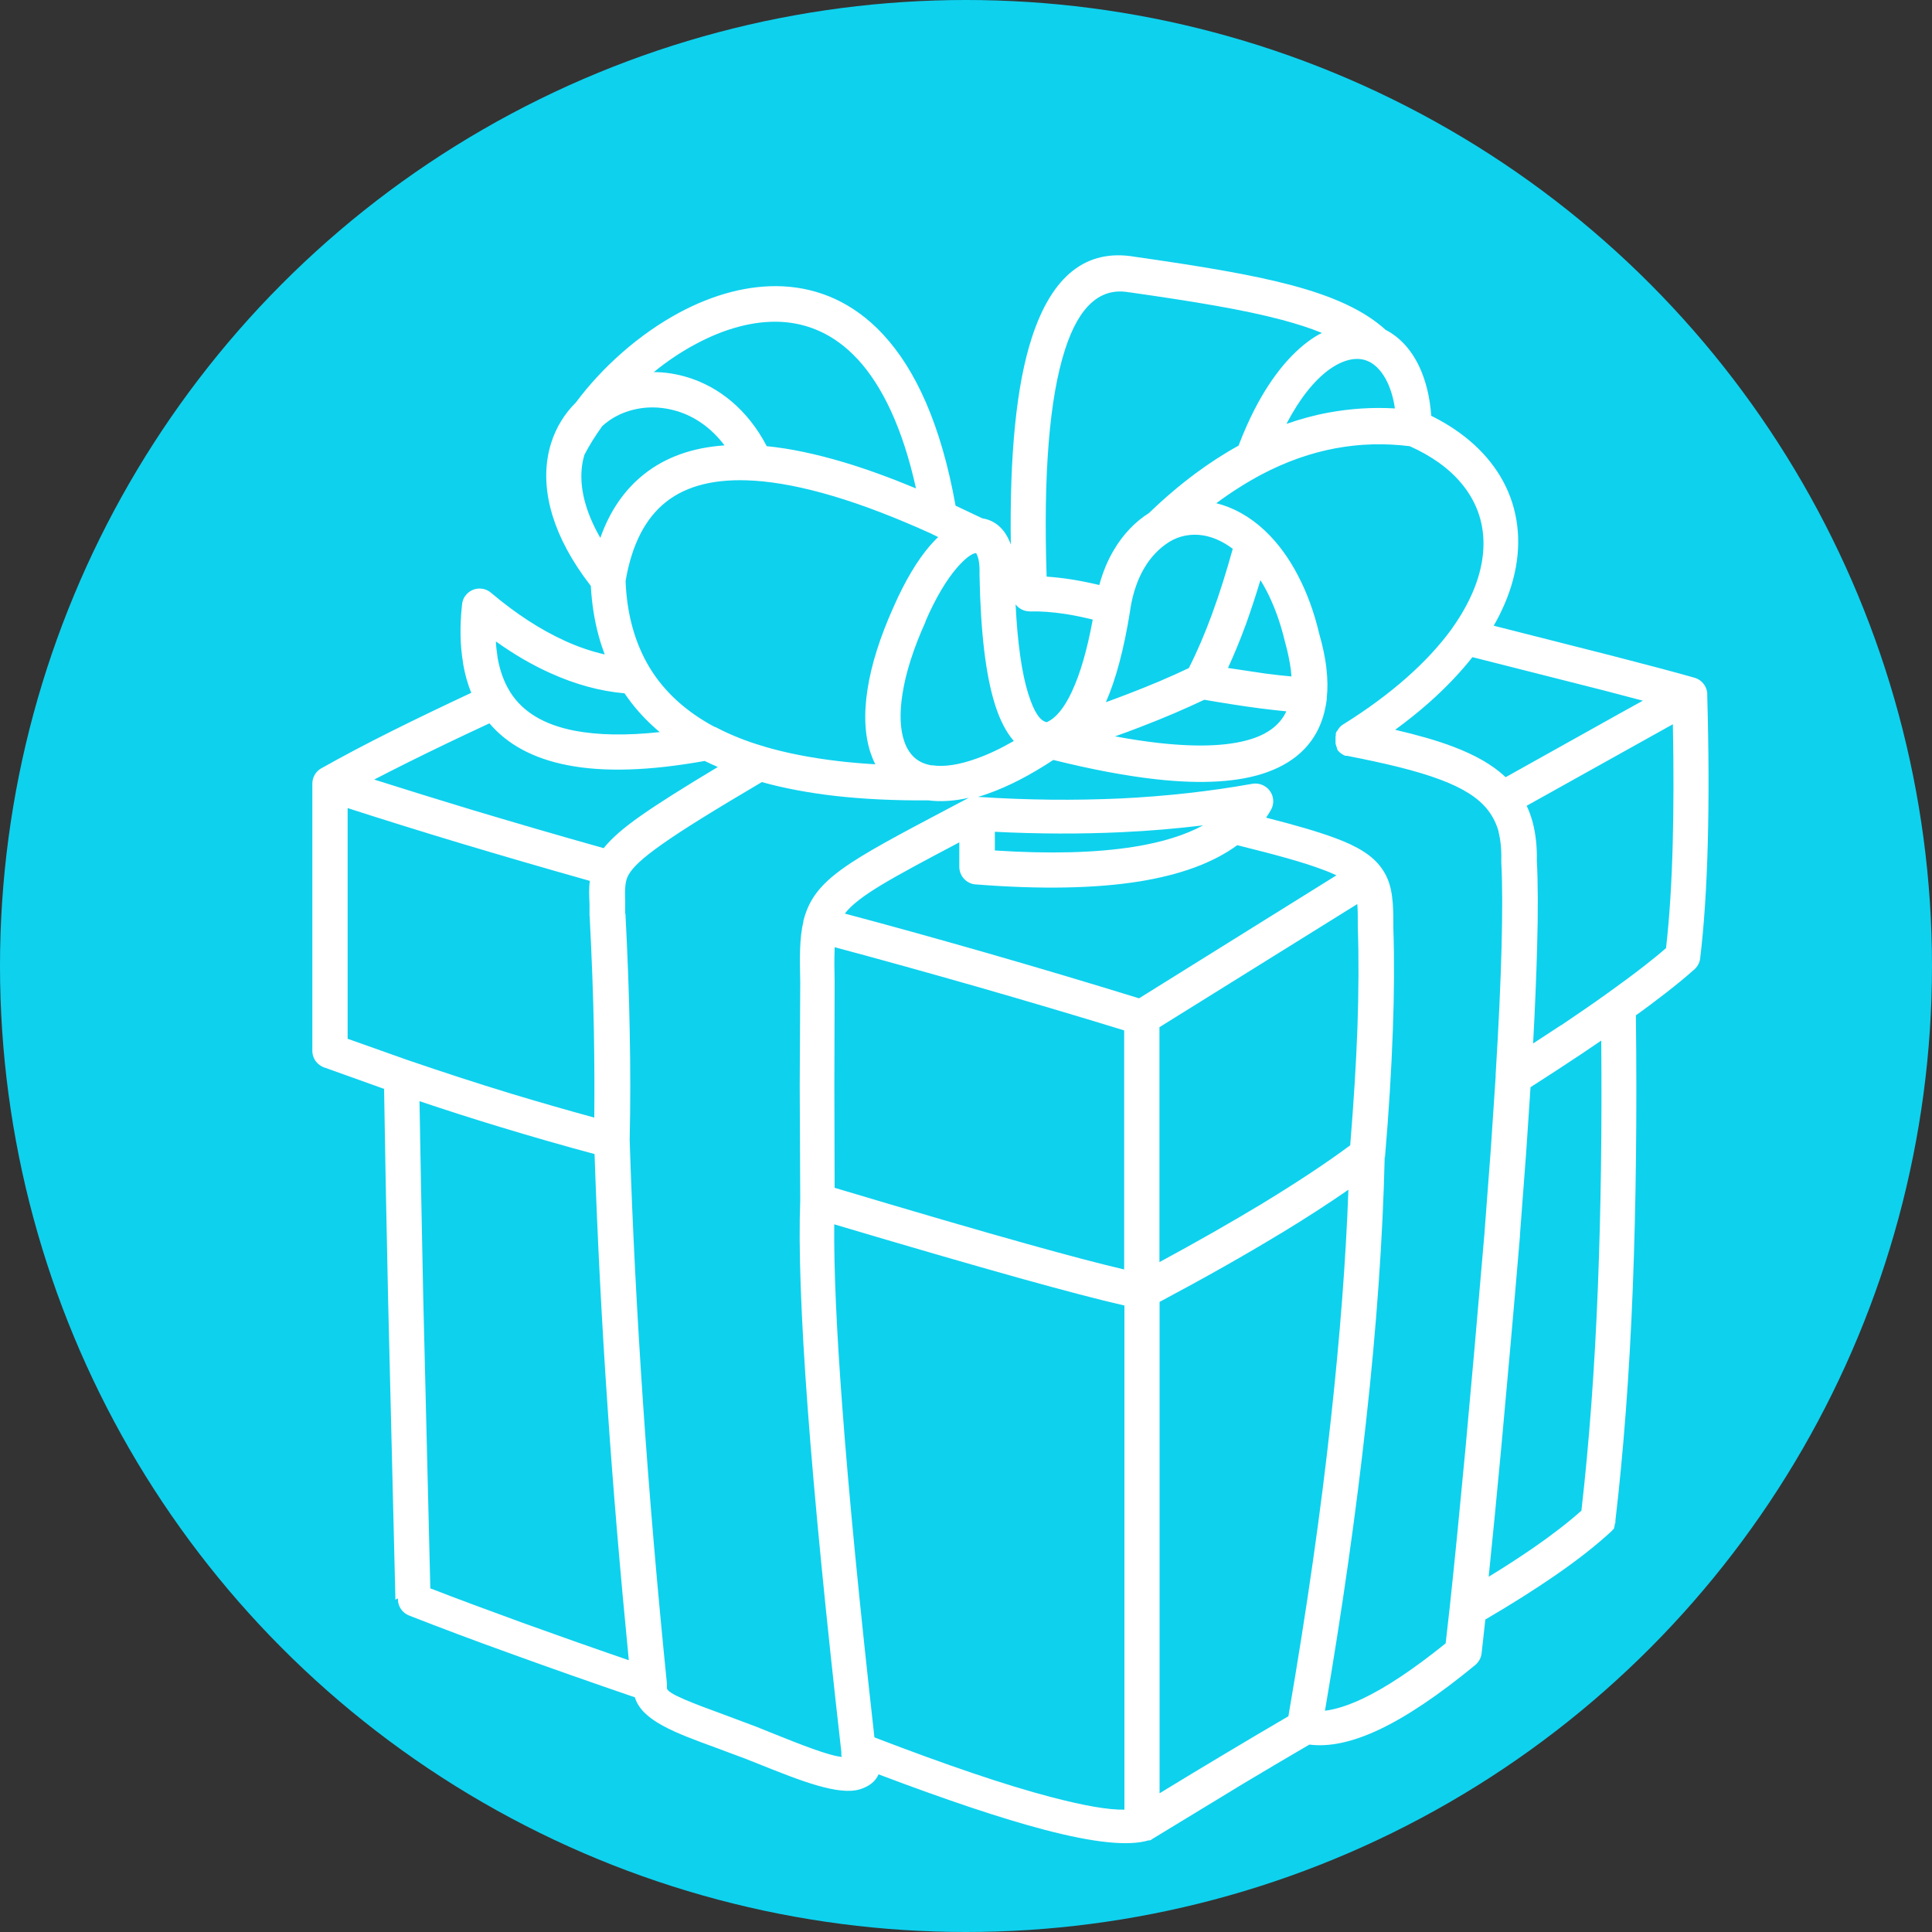
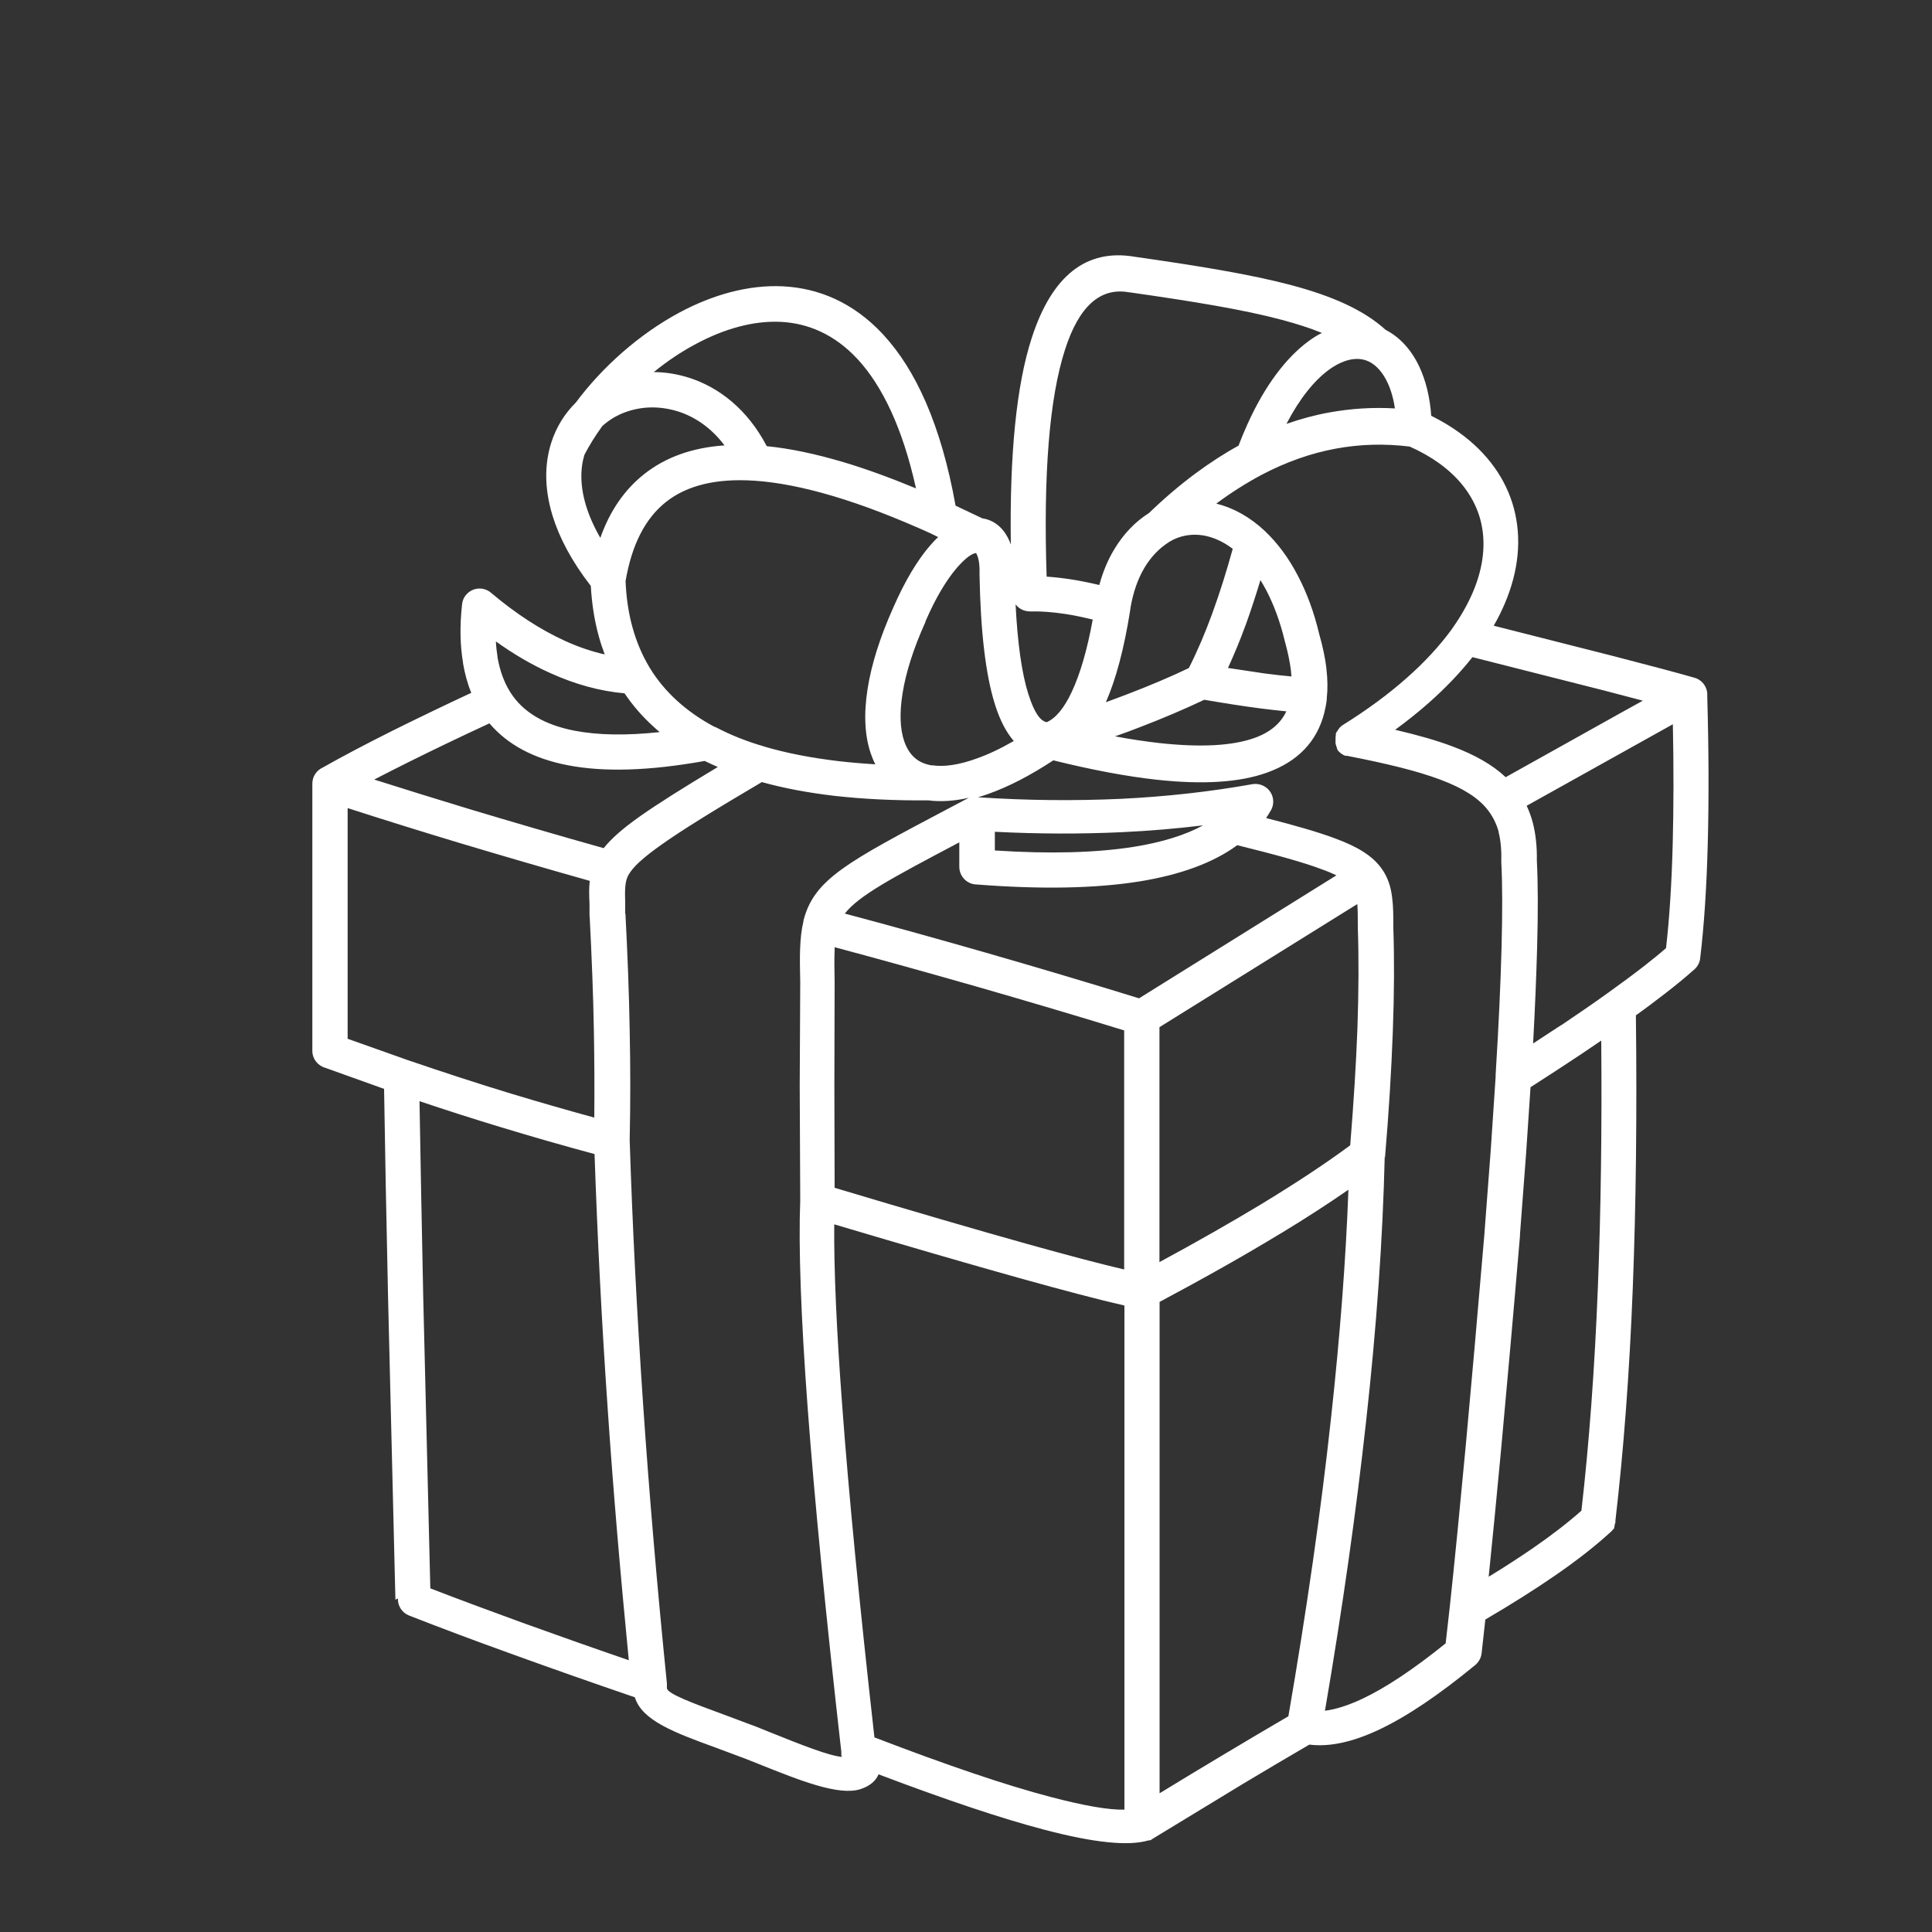
<svg xmlns="http://www.w3.org/2000/svg" id="Ebene_1" data-name="Ebene 1" viewBox="0 0 150 150" width="150" height="150">
  <rect x="0" y="0" width="150" height="150" fill="#333333" stroke="none" />
  <defs>
    <style>
      .cls-1 {
        fill: #fff;
      }

      .cls-2 {
        fill: #0ed1ee;
      }
    </style>
  </defs>
-   <circle class="cls-2" cx="75" cy="75" r="75" />
-   <path class="cls-1" d="m71.86,48.27c-.95,2.1-1.54,3.98-1.79,5.59-.24,1.51-.19,2.76.14,3.71.27.78.73,1.34,1.37,1.63.22.1.46.17.72.22h0s.05,0,.05,0h.02s.02,0,.02,0h.01c.91.13,2.06-.03,3.43-.53.88-.31,1.84-.76,2.88-1.36-.58-.67-1.07-1.6-1.45-2.8l-.02-.07c-.71-2.25-1.11-5.6-1.19-10.03v-.07c.02-.71-.06-1.22-.22-1.53l-.04-.09h-.02c-.32.03-.84.41-1.49,1.16-.78.91-1.62,2.28-2.42,4.13v.02s0,0,0,0Zm-7.09,46.79c-.03,3.43.17,8.12.62,14.09.51,6.91,1.35,15.49,2.5,25.74,5.65,2.17,10.22,3.72,13.7,4.63,2.59.68,4.49,1.01,5.71.98v-39.14c-1.94-.44-4.67-1.16-8.19-2.14-3.9-1.09-8.68-2.48-14.33-4.16h0Zm.61,41.38l-.06-.15h0s0-.02,0-.02h0s0-.03,0-.03h0s0-.03,0-.03h0s0-.02,0-.02h0s0-.02,0-.02v-.02s0,0,0,0h0s0-.02,0-.02h0s0-.02,0-.02h0s0-.03,0-.03h0s0-.02,0-.02h0s0-.01,0-.01v-.04c-1.21-10.66-2.08-19.55-2.61-26.66-.53-7.13-.72-12.53-.58-16.16l-.04-8.91.04-7.97v-.04c-.02-.99-.04-1.84-.01-2.59.03-.8.1-1.5.26-2.15h0s0-.03,0-.03h0s0-.03,0-.03h0s.02-.07.02-.07h0c.84-3.14,3.35-4.46,11.3-8.66l1.52-.8h0c-1.16.26-2.21.32-3.14.2-2.64.02-5.07-.1-7.28-.35-2.05-.24-3.93-.59-5.65-1.07-3.68,2.17-6.16,3.7-7.81,4.87-1.48,1.05-2.22,1.75-2.55,2.35v.02s-.01,0-.01,0l-.06.12c-.22.51-.2,1.15-.18,2v.83s.02.04.02.04c.16,3.09.28,6.11.33,9.08.06,2.89.06,5.68,0,8.38v.03s0,.08,0,.08v.03c.21,6.57.56,13.4,1.04,20.46.48,7.05,1.1,14.29,1.85,21.7v.02s0,0,0,0v.06h0v.17s0,.01,0,.01v.02s0,0,0,0v.03s0,0,0,0v.03s0,0,0,0h0c-.04.43,2,1.18,4.53,2.11l2.43.91,1.09.44c2.32.93,4.56,1.83,5.59,1.9h0Zm-34.68-12.24l-.57-23.42c-.14-6.31-.24-11.73-.31-16.24l-4.55-1.63c-.59-.16-1.02-.69-1.02-1.33v-20.74c0-.56.33-1.03.81-1.25,1.54-.87,3.36-1.83,5.44-2.87,1.79-.89,3.82-1.87,6.09-2.93-.29-.7-.5-1.47-.64-2.29v-.05c-.23-1.34-.26-2.84-.08-4.49.02-.28.12-.55.32-.78.49-.58,1.35-.65,1.93-.16,1.94,1.64,3.86,2.88,5.75,3.74,1.03.47,2.06.82,3.08,1.05-.17-.46-.33-.92-.46-1.41-.34-1.22-.54-2.53-.62-3.91-1.5-1.93-2.45-3.76-2.97-5.45-.65-2.12-.62-4.02-.11-5.64.39-1.24,1.06-2.3,1.92-3.15,2.04-2.74,4.91-5.31,8.07-7,2.55-1.36,5.31-2.15,8-2.02,2.78.14,5.46,1.25,7.76,3.71l.07.08c2.46,2.67,4.45,6.92,5.58,13.24l2.07.98c.83.13,1.51.62,1.96,1.45l.05.1c.08.15.15.32.21.49-.1-7.04.44-12.39,1.62-16.03,1.57-4.86,4.25-6.97,8.03-6.31,4.97.71,8.97,1.36,12.13,2.2,3.22.86,5.62,1.93,7.32,3.47,1.09.56,2,1.54,2.63,2.89.48,1.04.81,2.31.91,3.78.78.39,1.51.82,2.17,1.3,2.19,1.58,3.64,3.6,4.25,5.9.61,2.29.39,4.83-.73,7.43-.24.55-.51,1.11-.84,1.67l9.22,2.34c2.95.76,5.08,1.33,6.37,1.7.63.18,1.03.77.99,1.39.12,4.27.13,8.1.04,11.48-.09,3.46-.29,6.43-.59,8.92-.04.37-.24.69-.51.91h0s-.03.02-.03.02c-.62.56-1.35,1.15-2.16,1.78-.7.54-1.46,1.12-2.29,1.71.09,7.64.01,14.69-.24,21.13-.26,6.69-.72,12.72-1.35,18.1h0v.03s0,0,0,0v.03s0,0,0,0v.03s0,0,0,0v.03s0,0,0,0v.02s0,0,0,0v.02s-.04.1-.04.1h0s-.02.06-.02.06h0s0,.03,0,.03h0s0,.03,0,.03h0s0,.03,0,.03v.02s-.03.04-.03.04h0s0,.03,0,.03h0s0,.03,0,.03h0s0,.03,0,.03h0s-.02.04-.02.04v.02s-.02.01-.02.01v.02s-.02,0-.02,0v.02s-.02,0-.02,0v.02s-.02,0-.02,0l-.02.02h0s-.02.03-.02.03h0s-.02.03-.02.03l-.03.03-.02.02c-1.18,1.09-2.65,2.25-4.41,3.46-1.57,1.08-3.37,2.22-5.39,3.4l-.29,2.63c-.04.34-.21.66-.49.9-2.82,2.32-5.31,4-7.45,5.01-2.07.98-3.89,1.37-5.43,1.17-1.74,1.02-3.4,1.99-5.16,3.05l-6.94,4.22-.03.02h0s-.02.01-.02.01h0s0,0,0,0h-.02s0,.02,0,.02h-.02s0,.02,0,.02h-.03s0,.02,0,.02h-.03v.02h-.03v.02h-.03s0,.01,0,.01h0s-.02.01-.02.01h-.01s-.03.01-.03.01h-.02s0,0,0,0h-.03s0,.01,0,.01h-.03s0,0,0,0h-.02s0,0,0,0h-.03c-1.55.46-4.24.18-8.08-.83-3.32-.87-7.61-2.31-12.87-4.3-.24.56-.73.93-1.41,1.15-1.67.54-4.69-.67-7.84-1.93l-1.08-.43-2.36-.88c-3.09-1.13-5.69-2.08-6.23-3.89-3.39-1.16-6.54-2.27-9.44-3.32-3.09-1.11-5.79-2.13-8.09-3.03-.56-.22-.89-.76-.87-1.33h0Zm1.87-38.71c.07,4.28.17,9.36.29,15.24l.55,22.59c2.12.82,4.52,1.71,7.18,2.68,2.44.88,5.18,1.85,8.23,2.9-.66-6.74-1.22-13.31-1.65-19.68-.46-6.68-.79-13.22-1.01-19.62-2.39-.64-4.82-1.34-7.26-2.08-2.15-.65-4.26-1.33-6.32-2.02h0Zm57.46,15.6v38.14c1.73-1.06,3.34-2.03,4.93-2.98,1.86-1.12,3.47-2.06,5.07-3,1.42-8.24,2.53-15.96,3.31-23.15.69-6.32,1.15-12.23,1.35-17.73-1.56,1.08-3.3,2.21-5.23,3.38l-.09.05c-2.75,1.67-5.87,3.43-9.36,5.29h0Zm25.53,21.34c1.27-.77,2.43-1.53,3.48-2.25,1.45-1,2.7-1.97,3.74-2.89.6-5.23,1.03-11.03,1.28-17.38.23-5.88.32-12.26.26-19.12l-1.58,1.07-.03.02c-1.24.82-2.53,1.67-3.88,2.53l-.34,5.09-.48,6.35h0s0,.04,0,.04h0s0,.04,0,.04v.03c-.5,5.95-1,11.49-1.47,16.63-.35,3.73-.67,7.02-.96,9.84h0Zm-8.05-32.66c-.15,6.36-.63,13.23-1.45,20.61-.77,7-1.83,14.49-3.19,22.44.83-.1,1.8-.41,2.91-.93,1.84-.87,3.99-2.31,6.46-4.3l.31-2.74c.38-3.53.79-7.7,1.24-12.5.42-4.54.91-10.1,1.47-16.67h0s0-.04,0-.04l.48-6.34.38-5.69v-.03s0-.03,0-.03h0v-.07s0-.03,0-.03c.24-3.87.39-7.17.46-9.89.07-2.73.07-4.93-.02-6.6v-.03s0,0,0,0v-.14h0v-.04c.02-.83-.06-1.56-.22-2.19v-.04c-.18-.61-.45-1.14-.81-1.61-.75-.98-1.98-1.73-3.68-2.37-1.85-.7-4.26-1.27-7.22-1.85h-.01s-.05-.01-.05-.01h-.02s-.01,0-.01,0h-.02s-.01,0-.01,0h-.02s0,0,0,0h-.02s0,0,0,0h-.03s0-.01,0-.01h-.03s0-.01,0-.01l-.06-.02h0s-.06-.03-.06-.03h0s-.03-.02-.03-.02h0s-.03-.02-.03-.02h0s-.03-.02-.03-.02h0l-.03-.02h0l-.03-.02h0l-.03-.02h0l-.03-.02h0l-.02-.02h0l-.02-.02h0l-.02-.02h0s-.03-.02-.03-.02h0s-.02-.02-.02-.02h0s-.02-.02-.02-.02h0s-.02-.02-.02-.02h0s-.02-.02-.02-.02h0s-.02-.02-.02-.02h0s-.02-.03-.02-.03h0s-.02-.02-.02-.02h0s-.01-.03-.01-.03h0s-.01-.03-.01-.03h0s-.01-.03-.01-.03h0s-.02-.04-.02-.04h0s0-.03,0-.03h0s-.01-.03-.01-.03h0s-.01-.03-.01-.03h0s-.01-.03-.01-.03h0s-.01-.03-.01-.03h0s-.01-.03-.01-.03h0s-.01-.03-.01-.03h0s-.01-.03-.01-.03h0v-.03s-.02-.03-.02-.03v-.03s-.02-.03-.02-.03h0s0-.03,0-.03h0s0-.03,0-.03h0s0-.03,0-.03h0s0-.03,0-.03h0s0-.03,0-.03h0s0-.07,0-.07h0v-.03s0-.03,0-.03v-.17s0,0,0,0v-.03s0,0,0,0v-.02s0-.01,0-.01v-.06s.01-.01.01-.01v-.05s.01-.02.01-.02h0s0-.03,0-.03h0s0-.03,0-.03h0s0-.03,0-.03h0s0-.03,0-.03h0s0-.03,0-.03h0s.02-.06.02-.06h0s.03-.06.03-.06h0v-.03h.02v-.03h.02l.02-.03h0s.02-.03.02-.03h0s.02-.03.02-.03h0s.02-.03.02-.03h0s.02-.03.02-.03h0s.02-.03.02-.03h0s.02-.03.02-.03h0s.02-.03.02-.03h0l.02-.03h0l.02-.02h0l.02-.02h0s.02-.02.02-.02h0s.02-.02.02-.02h0s.02-.02.02-.02h0s.02-.02.02-.02h0s.02-.02.02-.02h0s.02-.02.02-.02h0s.02-.02.02-.02h.01s.02-.02.02-.02h.01s.03-.03.03-.03h.01s.03-.02.03-.02c1.91-1.19,3.55-2.41,4.93-3.63,1.42-1.25,2.57-2.51,3.48-3.75l.02-.03h0s.07-.1.07-.1h0s.02-.03.02-.03h0c.65-.92,1.16-1.83,1.55-2.73.87-2.03,1.05-3.95.6-5.65-.45-1.69-1.54-3.2-3.21-4.4-.66-.47-1.42-.91-2.28-1.29-1.94-.24-3.86-.19-5.74.16-1.95.36-3.87,1.04-5.77,2.04h0c-1.16.62-2.32,1.35-3.47,2.2l-.03.03c1.3.32,2.6,1.03,3.77,2.13l.02.02h0s.04.04.04.04h0c.92.88,1.78,2.02,2.51,3.43.67,1.28,1.24,2.79,1.65,4.53.27.94.45,1.81.55,2.61v.04c.1.82.11,1.6.03,2.32h0s0,.03,0,.03h0s0,.06,0,.06c-.04.35-.11.7-.19,1.03-.57,2.23-2.05,3.78-4.44,4.64-2.13.77-5.01.95-8.62.55-2.34-.26-5-.76-7.98-1.5-1.82,1.2-3.49,2.05-5,2.59-.29.11-.58.2-.86.28h.02s0,0,0,0h.01s.02,0,.02,0h0c3.81.25,7.49.28,11.03.12,3.52-.17,6.93-.55,10.24-1.14.3-.05.62,0,.91.16.66.37.9,1.2.53,1.86-.12.21-.24.41-.38.61,2.28.58,4,1.08,5.3,1.56,1.86.68,2.95,1.39,3.63,2.31l.02.03h0s.02.03.02.03v.02s.02,0,.02,0l.02.03v.02s.02.01.02.01c.43.63.65,1.32.75,2.11.1.73.1,1.46.1,2.34v.09c.08,2.39.07,5.06-.04,8-.11,3.04-.31,6.32-.61,9.83v.03s0,0,0,0Zm11.51-8.75c.77-.5,1.49-.97,2.17-1.42h.02c1.33-.9,2.55-1.73,3.64-2.52h.01s.02-.02.02-.02c1.03-.74,1.95-1.42,2.76-2.05.64-.5,1.22-.97,1.71-1.4.27-2.35.44-5.07.52-8.15.07-2.77.08-5.85.01-9.23l-11.35,6.33c.18.38.33.79.45,1.22l.02.07c.23.89.34,1.87.32,2.96.09,1.72.1,3.99.02,6.81-.06,2.17-.16,4.64-.31,7.4h0Zm-29,16.97c2.96-1.6,5.6-3.11,7.94-4.52l.08-.05c2.66-1.62,4.93-3.12,6.79-4.5.27-3.33.46-6.37.56-9.09.1-2.88.11-5.5.03-7.83v-.17c0-.64,0-1.19-.04-1.64l-15.36,9.56v18.24h0Zm-25.22-21.63l-.02,7.93.02,7.93c6.11,1.83,11.12,3.29,15.02,4.38,3.12.87,5.61,1.53,7.46,1.96v-18.56c-3.77-1.16-7.59-2.29-11.45-3.4-3.68-1.05-7.36-2.08-11.03-3.06v.24c-.03.69-.02,1.49,0,2.42h0s0,.04,0,.04v.11s0,0,0,0Zm-19.03-5.24v-.07s0-.04,0-.04v-.82c-.03-.67-.05-1.25.02-1.8-3.48-.98-6.83-1.96-10.04-2.92-3.02-.91-5.94-1.82-8.76-2.73v17.91l4.62,1.64c2.75.94,5.44,1.82,8.07,2.62,2.12.64,4.27,1.26,6.46,1.86.02-2.16.01-4.38-.03-6.66-.05-2.86-.17-5.86-.33-8.98h0Zm71.13-10.78l8.88-4.96,1.77-.98-3.05-.8-10.18-2.58c-.93,1.18-2.06,2.37-3.38,3.54-.8.71-1.68,1.41-2.62,2.1,1.71.4,3.21.82,4.5,1.31,1.69.64,3.05,1.4,4.08,2.37h0Zm-28.45,17.16l15.31-9.54c-.32-.15-.69-.31-1.14-.47-1.46-.55-3.57-1.13-6.56-1.87-1.85,1.36-4.4,2.3-7.63,2.82-3.41.54-7.62.62-12.61.23-.74-.01-1.34-.63-1.34-1.37v-1.9c-5.32,2.81-7.8,4.14-8.89,5.53,3.69.98,7.34,2,10.97,3.04,3.93,1.13,7.9,2.31,11.88,3.54h0Zm-11.22-11.47c4.27.28,7.87.18,10.78-.28,2.2-.35,4-.91,5.4-1.67-2.05.25-4.15.43-6.3.53-3.2.15-6.49.14-9.87-.03v1.45h0Zm-48.16-5.5c2.43.77,4.91,1.54,7.45,2.31,3.37,1.01,6.82,2.02,10.35,3.01.59-.74,1.48-1.53,2.83-2.48,1.39-.98,3.33-2.2,6.03-3.82-.35-.15-.68-.31-1.02-.47-4.28.77-7.83.88-10.64.33-2.64-.51-4.67-1.6-6.07-3.25-2.31,1.07-4.41,2.08-6.3,3.02-.94.47-1.83.92-2.64,1.34h0Zm10.52-6.83l.04.06.02.03h0c.97,1.51,2.63,2.49,4.95,2.94,1.82.35,4.02.39,6.62.11-.17-.14-.33-.28-.49-.43-.85-.77-1.6-1.63-2.24-2.58-1.92-.17-3.84-.7-5.76-1.57-1.41-.63-2.82-1.45-4.23-2.46.02.42.07.83.13,1.21v.04c.18,1.01.49,1.88.94,2.61v.02s.02,0,.02,0h0Zm15.94,2.74l.06.03h0l.04.02c.53.28,1.1.54,1.7.78.62.25,1.28.48,1.98.68l.05.02c1.7.5,3.6.87,5.71,1.12.93.11,1.89.19,2.89.25-.14-.27-.26-.56-.36-.86-.46-1.35-.55-3.05-.24-5,.29-1.86.95-3.98,1.99-6.3.92-2.11,1.9-3.71,2.84-4.8.22-.25.43-.48.65-.68l-.4-.2h-.03s-.03-.03-.03-.03h0l-.06-.03c-2.76-1.25-5.3-2.23-7.62-2.92-2.28-.68-4.33-1.08-6.13-1.2h-.03c-2.92-.19-5.2.36-6.83,1.65-1.61,1.27-2.66,3.32-3.14,6.14.05,1.29.23,2.5.54,3.61.31,1.12.75,2.16,1.33,3.12l.05.08c.56.91,1.26,1.74,2.08,2.49.84.76,1.81,1.44,2.9,2.02h.03s0,.02,0,.02h.02s0,0,0,0Zm15.59-18.51c-1.05-4.75-2.64-7.98-4.52-10.03l-.07-.07c-1.76-1.88-3.8-2.73-5.89-2.84-2.17-.11-4.45.56-6.58,1.7-1.16.61-2.27,1.36-3.3,2.2.9,0,1.82.15,2.71.43,2.34.74,4.56,2.45,6.06,5.32,1.81.18,3.8.6,5.95,1.24,1.75.52,3.64,1.21,5.64,2.04h0Zm-24.4-4.79c-.52.72-.98,1.46-1.35,2.18-.33,1.1-.33,2.43.13,3.94.24.79.61,1.63,1.11,2.5.74-2.1,1.88-3.74,3.39-4.94,1.66-1.32,3.75-2.07,6.25-2.24-1.03-1.37-2.31-2.23-3.62-2.64-.77-.24-1.56-.34-2.31-.3-.75.04-1.48.22-2.14.51-.55.25-1.05.58-1.48.99h0Zm51.14,11.9c-.37,1.23-.75,2.38-1.14,3.47l-.03.07c-.42,1.16-.88,2.25-1.35,3.28l2.87.43c.74.1,1.43.17,2.06.23l-.04-.43v-.03c-.09-.69-.24-1.42-.45-2.18l-.03-.11c-.36-1.51-.85-2.81-1.42-3.91-.15-.29-.31-.56-.47-.82h0Zm2.02,10.19c-.63-.06-1.3-.14-2.03-.23-1.32-.17-2.77-.4-4.35-.67-1.5.71-3.17,1.43-5.03,2.14-.61.24-1.24.47-1.9.7,1.23.23,2.38.4,3.44.52,3.2.35,5.67.22,7.4-.4,1.2-.43,2.02-1.12,2.46-2.06h0Zm-7.58-3.36c.64-1.26,1.25-2.68,1.82-4.24l.02-.06c.56-1.53,1.08-3.19,1.57-4.96-.75-.57-1.53-.91-2.28-1.04-.92-.15-1.84.01-2.63.49h-.01s-.02.02-.02.02h0s-.03.02-.03.02h0c-.71.45-1.37,1.11-1.89,1.99-.5.84-.87,1.87-1.08,3.11v.03s-.03.17-.03.17v.03c-.47,2.95-1.1,5.31-1.88,7.09.57-.21,1.12-.41,1.66-.62,1.75-.67,3.36-1.35,4.8-2.04h0Zm-7.47-3.77c-.75-.18-1.45-.33-2.11-.43-.99-.15-1.91-.22-2.75-.2-.46,0-.87-.21-1.12-.55.15,3.02.48,5.35.99,6.97l.02.05c.42,1.33.89,2.04,1.41,2.13.7-.31,1.35-1.09,1.94-2.35.65-1.38,1.2-3.26,1.63-5.62h0Zm17.78-22.26c-.9-.37-1.91-.69-3.06-1-3.03-.81-6.93-1.44-11.82-2.14h-.05c-2.24-.42-3.91,1.07-4.99,4.44-1.22,3.77-1.69,9.66-1.43,17.63.6.04,1.23.11,1.88.21.71.11,1.45.26,2.21.44.28-1.03.66-1.93,1.13-2.72.74-1.25,1.68-2.21,2.73-2.87,1.18-1.14,2.38-2.16,3.59-3.06,1.11-.82,2.23-1.55,3.36-2.17.22-.58.45-1.13.68-1.64,1.39-3.09,3.05-5.2,4.7-6.43.36-.27.72-.5,1.09-.68h0Zm5.69,5.87c-.11-.77-.31-1.44-.57-2-.37-.79-.87-1.35-1.43-1.63h-.02s-.03-.02-.03-.02l-.22-.09c-.8-.26-1.8-.03-2.87.75-1.11.82-2.24,2.19-3.28,4.19,1.09-.38,2.19-.68,3.29-.88,1.69-.31,3.4-.42,5.13-.32h0Z" />
+   <path class="cls-1" d="m71.86,48.27c-.95,2.1-1.54,3.98-1.79,5.59-.24,1.51-.19,2.76.14,3.71.27.78.73,1.34,1.37,1.63.22.1.46.17.72.22h0s.05,0,.05,0h.02s.02,0,.02,0h.01c.91.13,2.06-.03,3.43-.53.88-.31,1.84-.76,2.88-1.36-.58-.67-1.07-1.6-1.45-2.8l-.02-.07c-.71-2.25-1.11-5.6-1.19-10.03v-.07c.02-.71-.06-1.22-.22-1.53l-.04-.09h-.02c-.32.03-.84.41-1.49,1.16-.78.91-1.62,2.28-2.42,4.13v.02s0,0,0,0Zm-7.09,46.79c-.03,3.43.17,8.12.62,14.09.51,6.91,1.35,15.49,2.5,25.74,5.65,2.17,10.22,3.72,13.7,4.63,2.59.68,4.49,1.01,5.71.98v-39.14c-1.94-.44-4.67-1.16-8.19-2.14-3.9-1.09-8.68-2.48-14.33-4.16h0Zm.61,41.38l-.06-.15h0s0-.02,0-.02h0s0-.03,0-.03h0s0-.03,0-.03h0s0-.02,0-.02h0s0-.02,0-.02v-.02s0,0,0,0h0s0-.02,0-.02h0s0-.02,0-.02h0s0-.03,0-.03h0s0-.02,0-.02h0s0-.01,0-.01v-.04c-1.21-10.66-2.08-19.55-2.61-26.66-.53-7.13-.72-12.53-.58-16.16l-.04-8.91.04-7.97v-.04c-.02-.99-.04-1.84-.01-2.59.03-.8.1-1.5.26-2.15h0s0-.03,0-.03h0s0-.03,0-.03h0s.02-.07.02-.07h0c.84-3.14,3.35-4.46,11.3-8.66l1.52-.8h0c-1.16.26-2.21.32-3.14.2-2.64.02-5.07-.1-7.28-.35-2.05-.24-3.93-.59-5.65-1.07-3.68,2.17-6.16,3.7-7.81,4.87-1.48,1.05-2.22,1.75-2.55,2.35v.02s-.01,0-.01,0l-.06.12c-.22.51-.2,1.15-.18,2v.83s.02.04.02.04c.16,3.09.28,6.11.33,9.08.06,2.89.06,5.68,0,8.38v.03s0,.08,0,.08v.03c.21,6.57.56,13.4,1.04,20.46.48,7.05,1.1,14.29,1.85,21.7v.02s0,0,0,0v.06h0v.17s0,.01,0,.01v.02s0,0,0,0v.03s0,0,0,0v.03s0,0,0,0h0c-.04.43,2,1.18,4.53,2.11l2.43.91,1.09.44c2.32.93,4.56,1.83,5.59,1.9h0Zm-34.68-12.24l-.57-23.42c-.14-6.31-.24-11.73-.31-16.24l-4.55-1.63c-.59-.16-1.02-.69-1.02-1.33v-20.74c0-.56.33-1.03.81-1.25,1.54-.87,3.36-1.83,5.44-2.87,1.79-.89,3.82-1.87,6.09-2.93-.29-.7-.5-1.47-.64-2.29v-.05c-.23-1.34-.26-2.84-.08-4.49.02-.28.12-.55.32-.78.49-.58,1.35-.65,1.93-.16,1.94,1.64,3.86,2.88,5.75,3.74,1.03.47,2.06.82,3.08,1.05-.17-.46-.33-.92-.46-1.41-.34-1.22-.54-2.53-.62-3.91-1.5-1.93-2.45-3.76-2.97-5.45-.65-2.12-.62-4.02-.11-5.64.39-1.24,1.06-2.3,1.92-3.15,2.04-2.74,4.91-5.31,8.07-7,2.55-1.36,5.31-2.15,8-2.02,2.78.14,5.46,1.25,7.76,3.71l.07.08c2.46,2.67,4.45,6.92,5.58,13.24l2.07.98c.83.13,1.51.62,1.96,1.45l.05.1c.08.15.15.32.21.49-.1-7.04.44-12.39,1.62-16.03,1.57-4.86,4.25-6.97,8.03-6.31,4.97.71,8.97,1.36,12.13,2.2,3.22.86,5.62,1.93,7.32,3.47,1.09.56,2,1.54,2.63,2.89.48,1.04.81,2.31.91,3.78.78.39,1.51.82,2.17,1.3,2.19,1.58,3.64,3.6,4.25,5.9.61,2.29.39,4.83-.73,7.43-.24.55-.51,1.11-.84,1.67l9.22,2.34c2.95.76,5.08,1.33,6.37,1.7.63.18,1.03.77.99,1.39.12,4.27.13,8.1.04,11.48-.09,3.46-.29,6.43-.59,8.92-.04.37-.24.69-.51.91h0s-.03.02-.03.02c-.62.56-1.35,1.15-2.16,1.78-.7.54-1.46,1.12-2.29,1.71.09,7.64.01,14.69-.24,21.13-.26,6.69-.72,12.72-1.35,18.1h0v.03s0,0,0,0v.03s0,0,0,0v.03s0,0,0,0v.03s0,0,0,0v.02s0,0,0,0v.02s-.04.1-.04.1h0s-.02.06-.02.06h0s0,.03,0,.03h0s0,.03,0,.03h0s0,.03,0,.03v.02s-.03.04-.03.04h0s0,.03,0,.03h0s0,.03,0,.03h0s0,.03,0,.03h0s-.02.04-.02.04v.02s-.02.01-.02.01v.02s-.02,0-.02,0v.02s-.02,0-.02,0v.02s-.02,0-.02,0l-.02.02h0s-.02.03-.02.03h0s-.02.03-.02.03l-.03.03-.02.02c-1.18,1.09-2.65,2.25-4.41,3.46-1.57,1.08-3.37,2.22-5.39,3.4l-.29,2.63c-.04.34-.21.66-.49.9-2.82,2.32-5.31,4-7.45,5.01-2.07.98-3.89,1.37-5.43,1.17-1.74,1.02-3.4,1.99-5.16,3.05l-6.94,4.22-.03.02h0s-.02.01-.02.01h0s0,0,0,0h-.02s0,.02,0,.02h-.02s0,.02,0,.02h-.03s0,.02,0,.02h-.03v.02h-.03v.02h-.03s0,.01,0,.01h0s-.02.01-.02.01h-.01s-.03.01-.03.01h-.02s0,0,0,0h-.03s0,.01,0,.01h-.03s0,0,0,0h-.02s0,0,0,0h-.03c-1.55.46-4.24.18-8.08-.83-3.32-.87-7.61-2.31-12.87-4.3-.24.56-.73.93-1.41,1.15-1.67.54-4.69-.67-7.84-1.93l-1.08-.43-2.36-.88c-3.09-1.13-5.69-2.08-6.23-3.89-3.39-1.16-6.54-2.27-9.44-3.32-3.09-1.11-5.79-2.13-8.09-3.03-.56-.22-.89-.76-.87-1.33h0Zm1.87-38.71c.07,4.28.17,9.36.29,15.24l.55,22.59c2.12.82,4.52,1.71,7.18,2.68,2.44.88,5.18,1.85,8.23,2.9-.66-6.74-1.22-13.31-1.65-19.68-.46-6.68-.79-13.22-1.01-19.62-2.39-.64-4.82-1.34-7.26-2.08-2.15-.65-4.26-1.33-6.32-2.02h0Zm57.46,15.6v38.14c1.73-1.06,3.34-2.03,4.93-2.98,1.86-1.12,3.47-2.06,5.07-3,1.42-8.24,2.53-15.96,3.31-23.15.69-6.32,1.15-12.23,1.35-17.73-1.56,1.08-3.3,2.21-5.23,3.38l-.09.05c-2.75,1.67-5.87,3.43-9.36,5.29h0Zm25.53,21.34c1.27-.77,2.43-1.53,3.48-2.25,1.45-1,2.7-1.97,3.74-2.89.6-5.23,1.03-11.03,1.28-17.38.23-5.88.32-12.26.26-19.12l-1.58,1.07-.03.02c-1.24.82-2.53,1.67-3.88,2.53l-.34,5.09-.48,6.35h0s0,.04,0,.04h0s0,.04,0,.04v.03c-.5,5.95-1,11.49-1.47,16.63-.35,3.73-.67,7.02-.96,9.84h0Zm-8.05-32.66c-.15,6.36-.63,13.23-1.45,20.61-.77,7-1.83,14.49-3.19,22.44.83-.1,1.8-.41,2.91-.93,1.84-.87,3.99-2.31,6.46-4.3l.31-2.74c.38-3.53.79-7.7,1.24-12.5.42-4.54.91-10.1,1.47-16.67h0s0-.04,0-.04l.48-6.34.38-5.69v-.03s0-.03,0-.03h0v-.07s0-.03,0-.03c.24-3.87.39-7.17.46-9.89.07-2.73.07-4.93-.02-6.6v-.03s0,0,0,0v-.14h0v-.04c.02-.83-.06-1.56-.22-2.19v-.04c-.18-.61-.45-1.14-.81-1.61-.75-.98-1.98-1.73-3.68-2.37-1.85-.7-4.26-1.27-7.22-1.85h-.01s-.05-.01-.05-.01h-.02s-.01,0-.01,0h-.02s-.01,0-.01,0h-.02s0,0,0,0h-.02s0,0,0,0h-.03s0-.01,0-.01h-.03s0-.01,0-.01l-.06-.02h0s-.06-.03-.06-.03h0s-.03-.02-.03-.02h0s-.03-.02-.03-.02h0s-.03-.02-.03-.02h0l-.03-.02h0l-.03-.02h0l-.03-.02h0l-.03-.02h0l-.02-.02h0l-.02-.02h0l-.02-.02h0s-.03-.02-.03-.02h0s-.02-.02-.02-.02h0s-.02-.02-.02-.02h0s-.02-.02-.02-.02h0s-.02-.02-.02-.02h0s-.02-.02-.02-.02h0s-.02-.03-.02-.03h0s-.02-.02-.02-.02h0s-.01-.03-.01-.03h0s-.01-.03-.01-.03h0s-.01-.03-.01-.03h0s-.02-.04-.02-.04h0s0-.03,0-.03h0s-.01-.03-.01-.03h0s-.01-.03-.01-.03h0s-.01-.03-.01-.03h0s-.01-.03-.01-.03h0s-.01-.03-.01-.03h0s-.01-.03-.01-.03h0s-.01-.03-.01-.03h0v-.03s-.02-.03-.02-.03v-.03s-.02-.03-.02-.03h0s0-.03,0-.03h0s0-.03,0-.03h0s0-.03,0-.03h0s0-.03,0-.03h0s0-.03,0-.03h0s0-.07,0-.07h0v-.03s0-.03,0-.03v-.17s0,0,0,0s0,0,0,0v-.02s0-.01,0-.01v-.06s.01-.01.01-.01v-.05s.01-.02.01-.02h0s0-.03,0-.03h0s0-.03,0-.03h0s0-.03,0-.03h0s0-.03,0-.03h0s0-.03,0-.03h0s.02-.06.02-.06h0s.03-.06.03-.06h0v-.03h.02v-.03h.02l.02-.03h0s.02-.03.02-.03h0s.02-.03.02-.03h0s.02-.03.02-.03h0s.02-.03.02-.03h0s.02-.03.02-.03h0s.02-.03.02-.03h0s.02-.03.02-.03h0l.02-.03h0l.02-.02h0l.02-.02h0s.02-.02.02-.02h0s.02-.02.02-.02h0s.02-.02.02-.02h0s.02-.02.02-.02h0s.02-.02.02-.02h0s.02-.02.02-.02h0s.02-.02.02-.02h.01s.02-.02.02-.02h.01s.03-.03.03-.03h.01s.03-.02.03-.02c1.91-1.19,3.55-2.41,4.93-3.63,1.42-1.25,2.57-2.51,3.48-3.75l.02-.03h0s.07-.1.07-.1h0s.02-.03.02-.03h0c.65-.92,1.16-1.83,1.55-2.73.87-2.03,1.05-3.95.6-5.65-.45-1.69-1.54-3.2-3.21-4.4-.66-.47-1.42-.91-2.28-1.29-1.94-.24-3.86-.19-5.74.16-1.95.36-3.87,1.04-5.77,2.04h0c-1.16.62-2.32,1.35-3.47,2.2l-.03.03c1.3.32,2.6,1.03,3.77,2.13l.02.02h0s.04.04.04.04h0c.92.88,1.78,2.02,2.51,3.43.67,1.28,1.24,2.79,1.65,4.53.27.94.45,1.81.55,2.61v.04c.1.82.11,1.6.03,2.32h0s0,.03,0,.03h0s0,.06,0,.06c-.04.35-.11.7-.19,1.03-.57,2.23-2.05,3.78-4.44,4.64-2.13.77-5.01.95-8.62.55-2.34-.26-5-.76-7.98-1.5-1.82,1.2-3.49,2.05-5,2.59-.29.11-.58.2-.86.28h.02s0,0,0,0h.01s.02,0,.02,0h0c3.81.25,7.49.28,11.03.12,3.52-.17,6.93-.55,10.24-1.14.3-.05.62,0,.91.16.66.37.9,1.2.53,1.86-.12.21-.24.41-.38.61,2.28.58,4,1.08,5.3,1.56,1.86.68,2.95,1.39,3.63,2.31l.02.03h0s.02.03.02.03v.02s.02,0,.02,0l.02.03v.02s.02.01.02.01c.43.63.65,1.32.75,2.11.1.73.1,1.46.1,2.34v.09c.08,2.39.07,5.06-.04,8-.11,3.04-.31,6.32-.61,9.83v.03s0,0,0,0Zm11.51-8.75c.77-.5,1.49-.97,2.17-1.42h.02c1.33-.9,2.55-1.73,3.64-2.52h.01s.02-.02.02-.02c1.03-.74,1.95-1.42,2.76-2.05.64-.5,1.22-.97,1.71-1.4.27-2.35.44-5.07.52-8.15.07-2.77.08-5.85.01-9.23l-11.35,6.33c.18.38.33.79.45,1.22l.02.07c.23.89.34,1.87.32,2.96.09,1.72.1,3.99.02,6.81-.06,2.17-.16,4.64-.31,7.4h0Zm-29,16.97c2.96-1.6,5.6-3.11,7.94-4.52l.08-.05c2.66-1.62,4.93-3.12,6.79-4.5.27-3.33.46-6.37.56-9.09.1-2.88.11-5.5.03-7.83v-.17c0-.64,0-1.19-.04-1.64l-15.36,9.56v18.24h0Zm-25.22-21.63l-.02,7.93.02,7.93c6.11,1.83,11.12,3.29,15.02,4.38,3.12.87,5.61,1.53,7.46,1.96v-18.56c-3.77-1.16-7.59-2.29-11.45-3.4-3.68-1.05-7.36-2.08-11.03-3.06v.24c-.03.69-.02,1.49,0,2.42h0s0,.04,0,.04v.11s0,0,0,0Zm-19.03-5.24v-.07s0-.04,0-.04v-.82c-.03-.67-.05-1.25.02-1.8-3.48-.98-6.83-1.96-10.04-2.92-3.02-.91-5.94-1.82-8.76-2.73v17.91l4.62,1.64c2.75.94,5.44,1.82,8.07,2.62,2.12.64,4.27,1.26,6.46,1.86.02-2.16.01-4.38-.03-6.66-.05-2.86-.17-5.86-.33-8.98h0Zm71.13-10.78l8.88-4.96,1.77-.98-3.05-.8-10.18-2.58c-.93,1.18-2.06,2.37-3.38,3.54-.8.71-1.68,1.41-2.62,2.1,1.71.4,3.21.82,4.5,1.31,1.69.64,3.05,1.4,4.08,2.37h0Zm-28.45,17.16l15.31-9.54c-.32-.15-.69-.31-1.14-.47-1.46-.55-3.57-1.13-6.56-1.87-1.85,1.36-4.4,2.3-7.63,2.82-3.41.54-7.62.62-12.61.23-.74-.01-1.34-.63-1.34-1.37v-1.9c-5.32,2.81-7.8,4.14-8.89,5.53,3.69.98,7.34,2,10.97,3.04,3.93,1.13,7.9,2.31,11.88,3.54h0Zm-11.22-11.47c4.27.28,7.87.18,10.78-.28,2.2-.35,4-.91,5.4-1.67-2.05.25-4.15.43-6.3.53-3.2.15-6.49.14-9.87-.03v1.45h0Zm-48.16-5.5c2.43.77,4.91,1.54,7.45,2.31,3.37,1.01,6.82,2.02,10.35,3.01.59-.74,1.48-1.53,2.83-2.48,1.39-.98,3.33-2.2,6.03-3.82-.35-.15-.68-.31-1.02-.47-4.28.77-7.83.88-10.64.33-2.64-.51-4.67-1.6-6.07-3.25-2.31,1.07-4.41,2.08-6.3,3.02-.94.47-1.83.92-2.64,1.34h0Zm10.52-6.83l.04.06.02.03h0c.97,1.51,2.63,2.49,4.95,2.94,1.82.35,4.02.39,6.62.11-.17-.14-.33-.28-.49-.43-.85-.77-1.6-1.63-2.24-2.58-1.92-.17-3.84-.7-5.76-1.57-1.41-.63-2.82-1.45-4.23-2.46.02.42.07.83.13,1.21v.04c.18,1.01.49,1.88.94,2.61v.02s.02,0,.02,0h0Zm15.94,2.74l.06.03h0l.04.02c.53.28,1.1.54,1.7.78.62.25,1.28.48,1.98.68l.05.02c1.7.5,3.6.87,5.71,1.12.93.11,1.89.19,2.89.25-.14-.27-.26-.56-.36-.86-.46-1.35-.55-3.05-.24-5,.29-1.86.95-3.98,1.99-6.3.92-2.11,1.9-3.71,2.84-4.8.22-.25.43-.48.65-.68l-.4-.2h-.03s-.03-.03-.03-.03h0l-.06-.03c-2.76-1.25-5.3-2.23-7.62-2.92-2.28-.68-4.33-1.08-6.13-1.2h-.03c-2.92-.19-5.2.36-6.83,1.65-1.61,1.27-2.66,3.32-3.14,6.14.05,1.29.23,2.5.54,3.61.31,1.12.75,2.16,1.33,3.12l.05.08c.56.91,1.26,1.74,2.08,2.49.84.76,1.81,1.44,2.9,2.02h.03s0,.02,0,.02h.02s0,0,0,0Zm15.59-18.51c-1.05-4.75-2.64-7.98-4.52-10.03l-.07-.07c-1.76-1.88-3.8-2.73-5.89-2.84-2.17-.11-4.45.56-6.58,1.7-1.16.61-2.27,1.36-3.3,2.2.9,0,1.82.15,2.71.43,2.34.74,4.56,2.45,6.06,5.32,1.81.18,3.8.6,5.95,1.24,1.75.52,3.64,1.21,5.64,2.04h0Zm-24.4-4.79c-.52.72-.98,1.46-1.35,2.18-.33,1.1-.33,2.43.13,3.94.24.79.61,1.63,1.11,2.5.74-2.1,1.88-3.74,3.39-4.94,1.66-1.32,3.75-2.07,6.25-2.24-1.03-1.37-2.31-2.23-3.62-2.64-.77-.24-1.56-.34-2.31-.3-.75.04-1.48.22-2.14.51-.55.25-1.05.58-1.48.99h0Zm51.14,11.9c-.37,1.23-.75,2.38-1.14,3.47l-.03.07c-.42,1.16-.88,2.25-1.35,3.28l2.87.43c.74.1,1.43.17,2.06.23l-.04-.43v-.03c-.09-.69-.24-1.42-.45-2.18l-.03-.11c-.36-1.51-.85-2.81-1.42-3.91-.15-.29-.31-.56-.47-.82h0Zm2.02,10.19c-.63-.06-1.3-.14-2.03-.23-1.32-.17-2.77-.4-4.35-.67-1.5.71-3.17,1.43-5.03,2.14-.61.24-1.24.47-1.9.7,1.23.23,2.38.4,3.44.52,3.2.35,5.67.22,7.4-.4,1.2-.43,2.02-1.12,2.46-2.06h0Zm-7.58-3.36c.64-1.26,1.25-2.68,1.82-4.24l.02-.06c.56-1.53,1.08-3.19,1.57-4.96-.75-.57-1.53-.91-2.28-1.04-.92-.15-1.84.01-2.63.49h-.01s-.02.02-.02.02h0s-.03.02-.03.02h0c-.71.45-1.37,1.11-1.89,1.99-.5.84-.87,1.87-1.08,3.11v.03s-.03.17-.03.17v.03c-.47,2.95-1.1,5.31-1.88,7.09.57-.21,1.12-.41,1.66-.62,1.75-.67,3.36-1.35,4.8-2.04h0Zm-7.47-3.77c-.75-.18-1.45-.33-2.11-.43-.99-.15-1.91-.22-2.75-.2-.46,0-.87-.21-1.12-.55.15,3.02.48,5.35.99,6.97l.02.05c.42,1.33.89,2.04,1.41,2.13.7-.31,1.35-1.09,1.94-2.35.65-1.38,1.2-3.26,1.63-5.62h0Zm17.78-22.26c-.9-.37-1.91-.69-3.06-1-3.03-.81-6.93-1.44-11.82-2.14h-.05c-2.24-.42-3.91,1.07-4.99,4.44-1.22,3.77-1.69,9.66-1.43,17.63.6.04,1.23.11,1.88.21.71.11,1.45.26,2.21.44.28-1.03.66-1.93,1.13-2.72.74-1.25,1.68-2.21,2.73-2.87,1.18-1.14,2.38-2.16,3.59-3.06,1.11-.82,2.23-1.55,3.36-2.17.22-.58.45-1.13.68-1.64,1.39-3.09,3.05-5.2,4.7-6.43.36-.27.72-.5,1.09-.68h0Zm5.69,5.87c-.11-.77-.31-1.44-.57-2-.37-.79-.87-1.35-1.43-1.63h-.02s-.03-.02-.03-.02l-.22-.09c-.8-.26-1.8-.03-2.87.75-1.11.82-2.24,2.19-3.28,4.19,1.09-.38,2.19-.68,3.29-.88,1.69-.31,3.4-.42,5.13-.32h0Z" />
</svg>